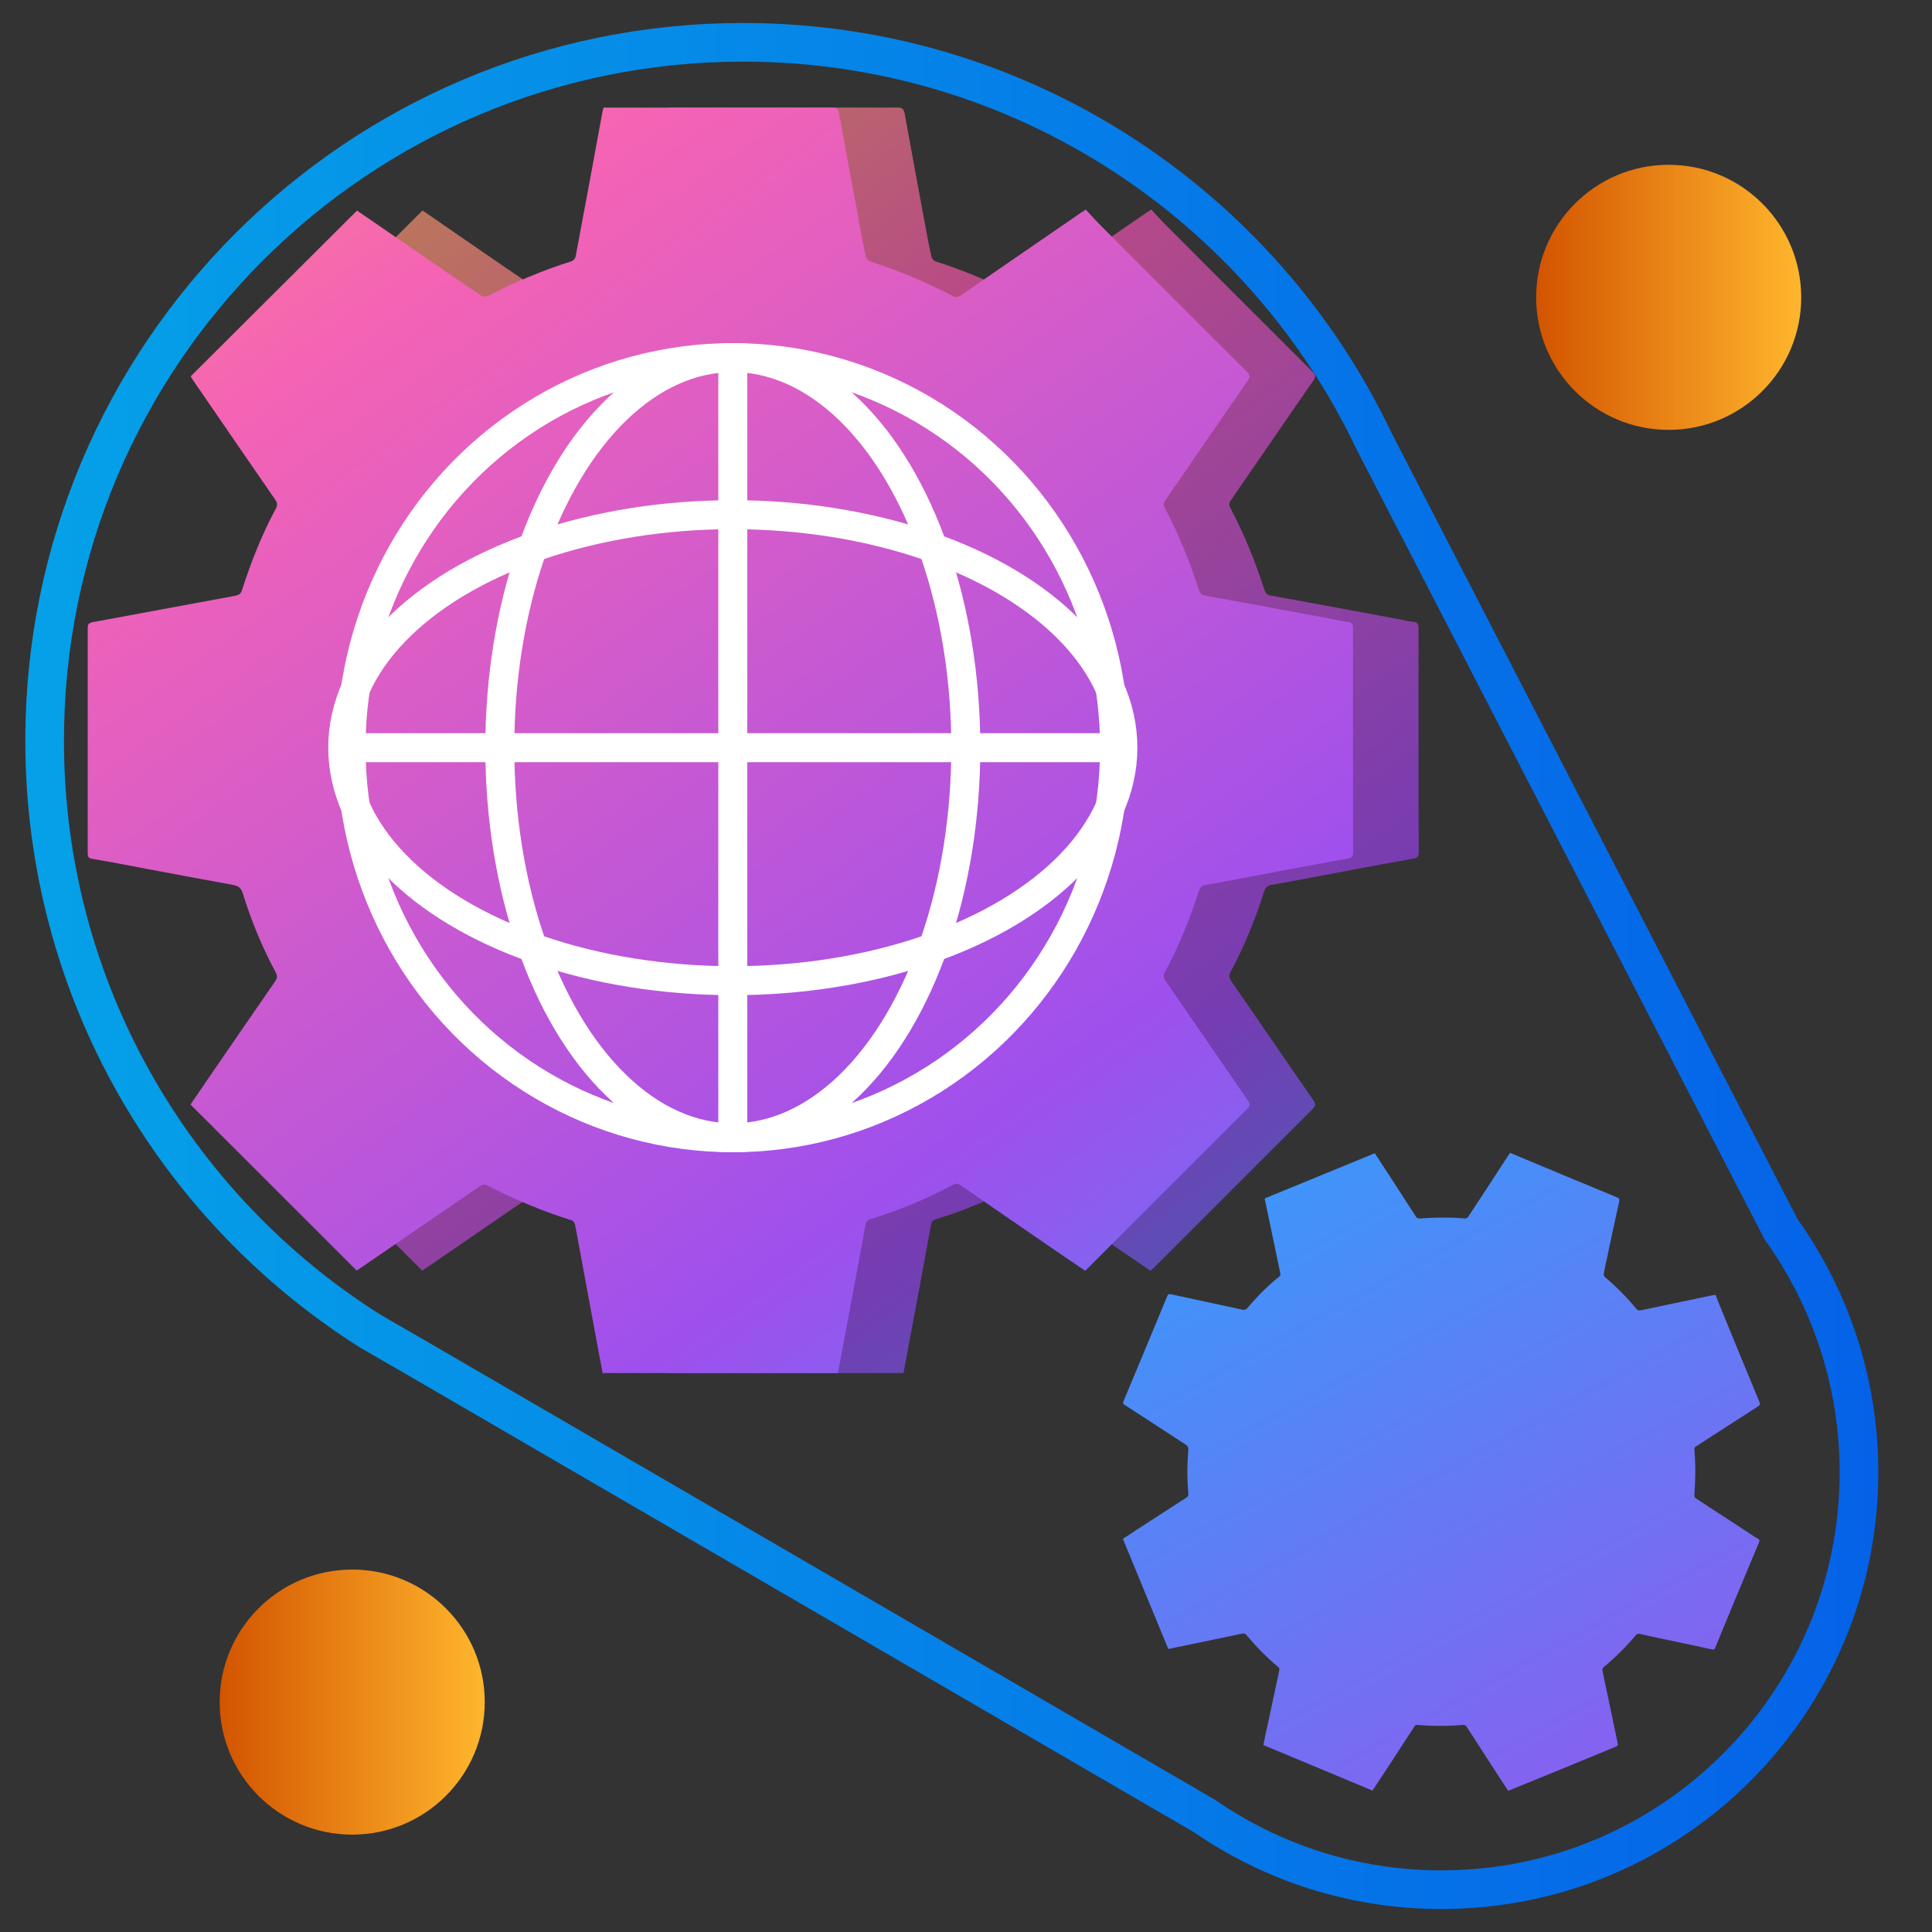
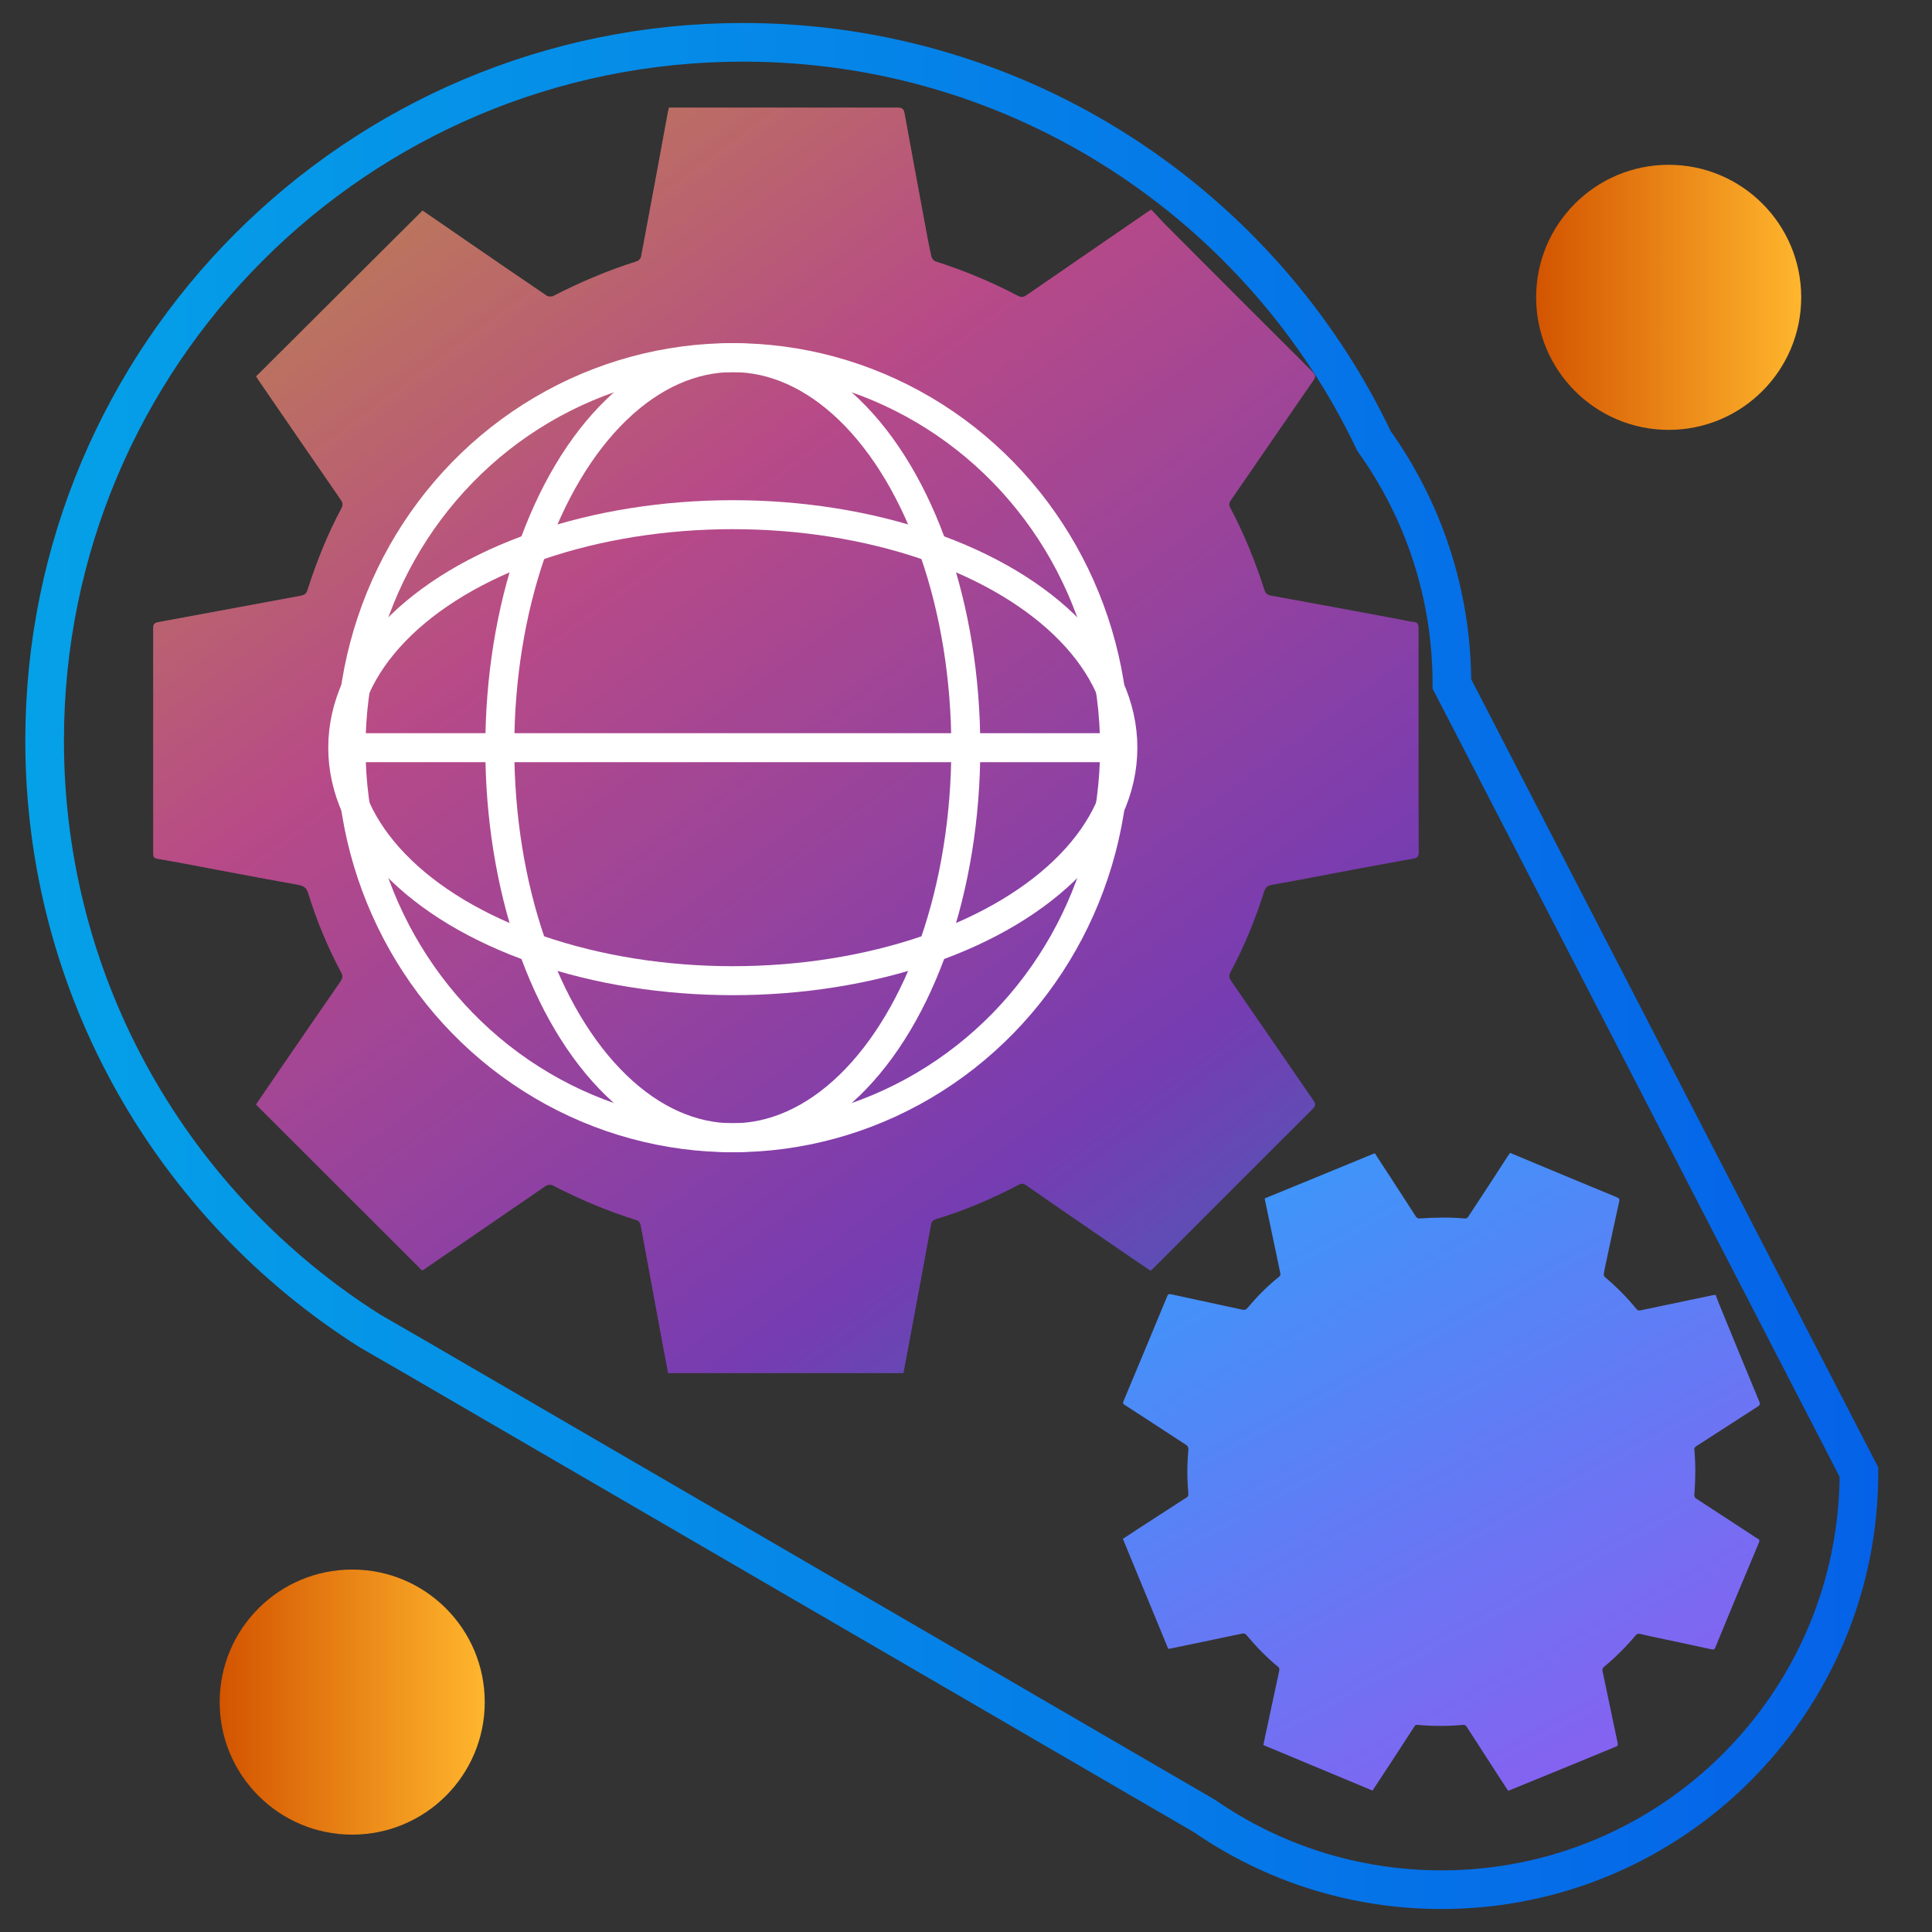
<svg xmlns="http://www.w3.org/2000/svg" xmlns:xlink="http://www.w3.org/1999/xlink" id="Layer_1" data-name="Layer 1" viewBox="0 0 100 100">
  <rect x="0" y="0" width="100" height="100" fill="#333333" stroke="none" />
  <defs>
    <style>
      .cls-1 {
        fill: url(#linear-gradient-2);
      }

      .cls-2 {
        fill: url(#linear-gradient-6);
      }

      .cls-3 {
        stroke: url(#linear-gradient-4);
        stroke-width: .47px;
      }

      .cls-3, .cls-4, .cls-5 {
        fill: none;
        stroke-miterlimit: 10;
      }

      .cls-6 {
        fill: url(#linear-gradient-7);
      }

      .cls-4 {
        stroke: #fff;
        stroke-width: 1.5px;
      }

      .cls-7 {
        fill: url(#linear-gradient-3);
      }

      .cls-8 {
        fill: url(#linear-gradient);
      }

      .cls-5 {
        stroke: url(#linear-gradient-5);
        stroke-width: 2px;
      }

      .cls-9 {
        opacity: .25;
      }
    </style>
    <linearGradient id="linear-gradient" x1="10.52" y1="-2.34" x2="76.42" y2="86.56" gradientUnits="userSpaceOnUse">
      <stop offset="0" stop-color="#ffcd4c" />
      <stop offset=".34" stop-color="#f563b4" />
      <stop offset=".68" stop-color="#9e50ed" />
      <stop offset=".99" stop-color="#1aafff" />
    </linearGradient>
    <linearGradient id="linear-gradient-2" x1="-9.85" y1="-27.91" x2="80.22" y2="98.72" xlink:href="#linear-gradient" />
    <linearGradient id="linear-gradient-3" x1="517.48" y1="-2411.69" x2="356.46" y2="-2540.14" gradientTransform="translate(-1249.85 2251.06) rotate(22.64)" xlink:href="#linear-gradient" />
    <linearGradient id="linear-gradient-4" x1="19.03" y1="69.58" x2="21.66" y2="69.58" gradientUnits="userSpaceOnUse">
      <stop offset="0" stop-color="#05a1e8" />
      <stop offset="1" stop-color="#0562e8" />
    </linearGradient>
    <linearGradient id="linear-gradient-5" x1="1.31" y1="50" x2="97.22" y2="50" xlink:href="#linear-gradient-4" />
    <linearGradient id="linear-gradient-6" x1="11.37" y1="88.1" x2="25.1" y2="88.1" gradientUnits="userSpaceOnUse">
      <stop offset="0" stop-color="#d35400" />
      <stop offset="1" stop-color="#ffb62d" />
    </linearGradient>
    <linearGradient id="linear-gradient-7" x1="79.51" y1="15.39" x2="93.23" y2="15.39" xlink:href="#linear-gradient-6" />
  </defs>
  <g>
    <path class="cls-8" d="m34.59,71.1c-.13-.69-.27-1.38-.39-2.07-.28-1.51-.56-3.03-.84-4.54-.07-.37-.13-.75-.21-1.12-.02-.08-.1-.19-.18-.21-1.51-.47-2.96-1.08-4.37-1.81-.09-.05-.26-.03-.35.03-2.07,1.42-4.14,2.84-6.21,4.26-.07.05-.14.09-.19.12-2.87-2.86-5.72-5.72-8.6-8.59.31-.45.64-.94.97-1.42,1.13-1.65,2.26-3.29,3.4-4.94.11-.16.14-.28.05-.46-.71-1.32-1.28-2.7-1.72-4.13-.09-.29-.25-.37-.51-.42-1.42-.26-2.84-.52-4.26-.79-1.01-.19-2.02-.39-3.03-.56-.19-.03-.22-.12-.22-.28,0-3.89,0-7.77,0-11.66,0-.21.07-.27.27-.31,2.45-.45,4.9-.91,7.35-1.36.2-.04.31-.1.37-.31.47-1.46,1.03-2.88,1.76-4.23.1-.19.04-.32-.06-.46-1.42-2.06-2.84-4.12-4.25-6.18-.04-.06-.08-.13-.11-.18,2.87-2.86,5.73-5.71,8.61-8.58.71.49,1.45.99,2.18,1.5,1.41.97,2.82,1.94,4.24,2.9.09.06.26.07.35.02,1.4-.72,2.84-1.33,4.34-1.8.08-.03.18-.14.2-.22.47-2.49.93-4.99,1.39-7.49.01-.07.04-.15.06-.24.1,0,.19,0,.28,0,3.86,0,7.71,0,11.57,0,.24,0,.3.1.34.3.36,1.99.73,3.98,1.1,5.97.09.49.18.97.29,1.45.02.09.12.21.21.24,1.47.47,2.89,1.06,4.26,1.78.19.1.32.07.48-.05,2.06-1.42,4.12-2.83,6.18-4.25.06-.04.13-.08.25-.16.27.29.54.59.83.88,2.5,2.51,5,5.01,7.51,7.51.16.16.18.26.05.45-1.43,2.06-2.85,4.14-4.27,6.2-.1.14-.11.25-.03.4.72,1.36,1.29,2.77,1.76,4.23.06.19.15.27.34.31,2.21.4,4.41.81,6.61,1.22.25.05.5.11.76.14.23.02.27.13.27.33,0,1.94,0,3.89,0,5.83,0,1.91,0,3.83.01,5.74,0,.21-.04.31-.28.35-1.8.32-3.59.66-5.38,1-.65.12-1.31.25-1.96.36-.21.04-.31.13-.38.34-.45,1.43-1.02,2.83-1.73,4.15-.11.2-.09.33.04.51,1.42,2.05,2.82,4.11,4.24,6.16.12.18.12.27-.03.43-2.75,2.74-5.49,5.49-8.23,8.23-.05.05-.1.09-.17.15-.58-.39-1.16-.79-1.73-1.18-1.57-1.08-3.14-2.15-4.7-3.24-.14-.1-.25-.11-.41-.02-1.37.72-2.78,1.32-4.26,1.77-.15.05-.23.11-.26.28-.35,1.91-.7,3.81-1.06,5.72-.12.65-.24,1.3-.37,1.97h-12.14Z" />
    <g class="cls-9">
      <path d="m34.59,71.1c-.13-.69-.27-1.38-.39-2.07-.28-1.51-.56-3.03-.84-4.54-.07-.37-.13-.75-.21-1.12-.02-.08-.1-.19-.18-.21-1.51-.47-2.96-1.08-4.37-1.81-.09-.05-.26-.03-.35.03-2.07,1.42-4.14,2.84-6.21,4.26-.07.05-.14.09-.19.12-2.87-2.86-5.72-5.72-8.6-8.59.31-.45.64-.94.97-1.42,1.13-1.65,2.26-3.29,3.4-4.94.11-.16.14-.28.05-.46-.71-1.32-1.28-2.7-1.72-4.13-.09-.29-.25-.37-.51-.42-1.42-.26-2.84-.52-4.26-.79-1.01-.19-2.02-.39-3.03-.56-.19-.03-.22-.12-.22-.28,0-3.89,0-7.77,0-11.66,0-.21.07-.27.27-.31,2.45-.45,4.9-.91,7.35-1.36.2-.04.31-.1.37-.31.47-1.46,1.03-2.88,1.76-4.23.1-.19.04-.32-.06-.46-1.42-2.06-2.84-4.12-4.25-6.18-.04-.06-.08-.13-.11-.18,2.87-2.86,5.73-5.71,8.61-8.58.71.49,1.45.99,2.18,1.5,1.41.97,2.82,1.94,4.24,2.9.09.06.26.07.35.02,1.4-.72,2.84-1.33,4.34-1.8.08-.03.18-.14.2-.22.47-2.49.93-4.99,1.39-7.49.01-.07.04-.15.06-.24.1,0,.19,0,.28,0,3.86,0,7.71,0,11.57,0,.24,0,.3.1.34.3.36,1.99.73,3.98,1.1,5.97.09.49.18.97.29,1.45.02.09.12.21.21.24,1.47.47,2.89,1.06,4.26,1.78.19.1.32.07.48-.05,2.06-1.42,4.12-2.83,6.18-4.25.06-.04.13-.08.25-.16.27.29.54.59.83.88,2.5,2.51,5,5.01,7.51,7.51.16.16.18.26.05.45-1.43,2.06-2.85,4.14-4.27,6.2-.1.14-.11.25-.03.4.72,1.36,1.29,2.77,1.76,4.23.06.19.15.27.34.31,2.21.4,4.41.81,6.61,1.22.25.05.5.11.76.14.23.02.27.13.27.33,0,1.94,0,3.89,0,5.83,0,1.91,0,3.83.01,5.74,0,.21-.04.31-.28.35-1.8.32-3.59.66-5.38,1-.65.12-1.31.25-1.96.36-.21.04-.31.13-.38.34-.45,1.43-1.02,2.83-1.73,4.15-.11.2-.09.33.04.51,1.42,2.05,2.82,4.11,4.24,6.16.12.18.12.27-.03.43-2.75,2.74-5.49,5.49-8.23,8.23-.05.05-.1.09-.17.15-.58-.39-1.16-.79-1.73-1.18-1.57-1.08-3.14-2.15-4.7-3.24-.14-.1-.25-.11-.41-.02-1.37.72-2.78,1.32-4.26,1.77-.15.05-.23.11-.26.28-.35,1.91-.7,3.81-1.06,5.72-.12.65-.24,1.3-.37,1.97h-12.14Z" />
    </g>
-     <path class="cls-1" d="m31.2,71.1c-.13-.69-.27-1.38-.39-2.07-.28-1.51-.56-3.03-.84-4.54-.07-.37-.13-.75-.21-1.12-.02-.08-.1-.19-.18-.21-1.51-.47-2.96-1.08-4.37-1.81-.09-.05-.26-.03-.35.03-2.07,1.42-4.14,2.84-6.21,4.26-.07.05-.14.09-.19.12-2.87-2.86-5.72-5.72-8.6-8.59.31-.45.64-.94.97-1.42,1.13-1.65,2.26-3.29,3.4-4.94.11-.16.14-.28.05-.46-.71-1.32-1.28-2.7-1.72-4.13-.09-.29-.25-.37-.51-.42-1.42-.26-2.84-.52-4.26-.79-1.01-.19-2.02-.39-3.03-.56-.19-.03-.22-.12-.22-.28,0-3.89,0-7.77,0-11.66,0-.21.07-.27.27-.31,2.45-.45,4.9-.91,7.35-1.36.2-.04.31-.1.37-.31.47-1.46,1.03-2.88,1.76-4.23.1-.19.04-.32-.06-.46-1.42-2.06-2.84-4.12-4.25-6.18-.04-.06-.08-.13-.11-.18,2.87-2.86,5.73-5.71,8.61-8.58.71.49,1.45.99,2.18,1.5,1.41.97,2.82,1.94,4.24,2.9.09.06.26.07.35.02,1.4-.72,2.84-1.33,4.34-1.8.08-.03.18-.14.2-.22.47-2.49.93-4.99,1.39-7.49.01-.07.04-.15.06-.24.1,0,.19,0,.28,0,3.86,0,7.71,0,11.57,0,.24,0,.3.1.34.3.36,1.99.73,3.98,1.1,5.97.09.49.18.97.29,1.45.02.09.12.21.21.24,1.47.47,2.89,1.06,4.26,1.78.19.1.32.07.48-.05,2.06-1.42,4.12-2.83,6.18-4.25.06-.04.13-.08.25-.16.27.29.54.59.83.88,2.5,2.51,5,5.01,7.51,7.51.16.16.18.26.05.45-1.43,2.06-2.85,4.14-4.27,6.2-.1.14-.11.25-.03.4.72,1.36,1.29,2.77,1.76,4.23.06.19.15.27.34.31,2.21.4,4.41.81,6.61,1.22.25.05.5.11.76.14.23.02.27.13.27.33,0,1.94,0,3.89,0,5.83,0,1.91,0,3.83.01,5.74,0,.21-.04.31-.28.35-1.8.32-3.59.66-5.38,1-.65.12-1.31.25-1.96.36-.21.04-.31.13-.38.34-.45,1.43-1.02,2.83-1.73,4.15-.11.2-.09.33.04.51,1.42,2.05,2.82,4.11,4.24,6.16.12.18.12.27-.03.43-2.75,2.74-5.49,5.49-8.23,8.23-.05.05-.1.09-.17.15-.58-.39-1.16-.79-1.73-1.18-1.57-1.08-3.14-2.15-4.7-3.24-.14-.1-.25-.11-.41-.02-1.37.72-2.78,1.32-4.26,1.77-.15.05-.23.11-.26.28-.35,1.91-.7,3.81-1.06,5.72-.12.65-.24,1.3-.37,1.97h-12.14Z" />
    <path class="cls-7" d="m65.39,90.33c.07-.35.14-.7.22-1.04.16-.76.33-1.53.49-2.29.04-.19.09-.38.12-.57,0-.04-.01-.11-.04-.13-.62-.51-1.17-1.08-1.69-1.7-.03-.04-.12-.06-.17-.05-1.25.26-2.49.52-3.74.78-.04,0-.09.02-.11.02-.78-1.9-1.56-3.79-2.35-5.7.23-.15.48-.31.73-.48.85-.55,1.7-1.1,2.55-1.65.08-.05.12-.1.11-.21-.07-.75-.07-1.51,0-2.26.01-.16-.05-.22-.16-.29-.62-.4-1.23-.8-1.84-1.2-.44-.28-.87-.57-1.31-.85-.08-.05-.08-.1-.05-.18.76-1.82,1.52-3.63,2.27-5.45.04-.1.09-.11.19-.09,1.23.27,2.47.53,3.7.8.1.02.16.01.24-.07.5-.59,1.04-1.15,1.65-1.63.09-.07.08-.14.06-.23-.26-1.24-.52-2.48-.78-3.72,0-.04-.01-.08-.02-.11,1.9-.78,3.79-1.55,5.7-2.34.24.37.48.75.73,1.12.47.73.94,1.46,1.41,2.18.03.04.11.08.16.08.79-.06,1.59-.07,2.38,0,.04,0,.11-.03.14-.07.71-1.07,1.41-2.15,2.11-3.23.02-.03.05-.06.08-.1.05.02.09.04.13.06,1.8.75,3.61,1.51,5.41,2.25.11.05.12.1.1.21-.22,1-.44,2-.65,3.01-.05.24-.11.49-.15.74,0,.05.02.12.05.15.6.51,1.15,1.06,1.64,1.66.07.09.14.09.23.07,1.24-.26,2.48-.52,3.72-.78.04,0,.08-.01.15-.02.07.19.14.38.22.57.68,1.66,1.36,3.32,2.05,4.98.04.1.03.16-.07.22-1.07.69-2.14,1.38-3.21,2.07-.07.05-.1.09-.09.18.07.77.06,1.55,0,2.32,0,.1.01.16.1.21.95.62,1.9,1.24,2.85,1.86.11.07.21.15.33.21.1.05.1.11.06.21-.38.91-.76,1.82-1.14,2.72-.37.9-.74,1.79-1.11,2.69-.04.1-.08.14-.2.11-.9-.2-1.81-.39-2.71-.58-.33-.07-.66-.14-.99-.22-.11-.02-.17,0-.24.09-.49.58-1.03,1.12-1.62,1.61-.09.07-.1.14-.08.24.26,1.23.52,2.47.78,3.71.02.11,0,.15-.1.19-1.82.75-3.64,1.5-5.46,2.24-.03.01-.06.02-.11.04-.19-.3-.39-.59-.58-.89-.52-.81-1.05-1.62-1.57-2.43-.05-.07-.1-.1-.19-.09-.78.07-1.56.07-2.34,0-.08,0-.13,0-.17.08-.53.82-1.07,1.65-1.61,2.47-.18.28-.37.56-.56.85-1.89-.79-3.78-1.58-5.68-2.37Z" />
    <g>
      <ellipse class="cls-4" cx="37.93" cy="38.7" rx="12.06" ry="20.19" />
      <ellipse class="cls-4" cx="37.93" cy="38.7" rx="19.76" ry="20.19" />
-       <line class="cls-4" x1="37.93" y1="18.51" x2="37.93" y2="58.89" />
      <ellipse class="cls-4" cx="37.93" cy="38.7" rx="20.19" ry="12.06" />
      <line class="cls-4" x1="58.12" y1="38.7" x2="17.74" y2="38.7" />
    </g>
  </g>
  <path class="cls-3" d="m21.54,70.27c-.82-.42-1.62-.89-2.39-1.38l2.39,1.38Z" />
-   <path class="cls-5" d="m96.22,76.2c0,11.94-9.68,21.61-21.61,21.61-4.56,0-8.78-1.41-12.26-3.81l-40.81-23.73-2.39-1.38h0C9.02,62.48,2.31,51.19,2.31,38.33,2.31,18.37,18.5,2.19,38.46,2.19c14.41,0,26.86,8.44,32.66,20.64l21.07,40.8c2.53,3.54,4.03,7.88,4.03,12.57Z" />
+   <path class="cls-5" d="m96.22,76.2c0,11.94-9.68,21.61-21.61,21.61-4.56,0-8.78-1.41-12.26-3.81l-40.81-23.73-2.39-1.38h0C9.02,62.48,2.31,51.19,2.31,38.33,2.31,18.37,18.5,2.19,38.46,2.19c14.41,0,26.86,8.44,32.66,20.64c2.53,3.54,4.03,7.88,4.03,12.57Z" />
  <circle class="cls-2" cx="18.23" cy="88.1" r="6.86" />
  <circle class="cls-6" cx="86.37" cy="15.39" r="6.86" />
</svg>